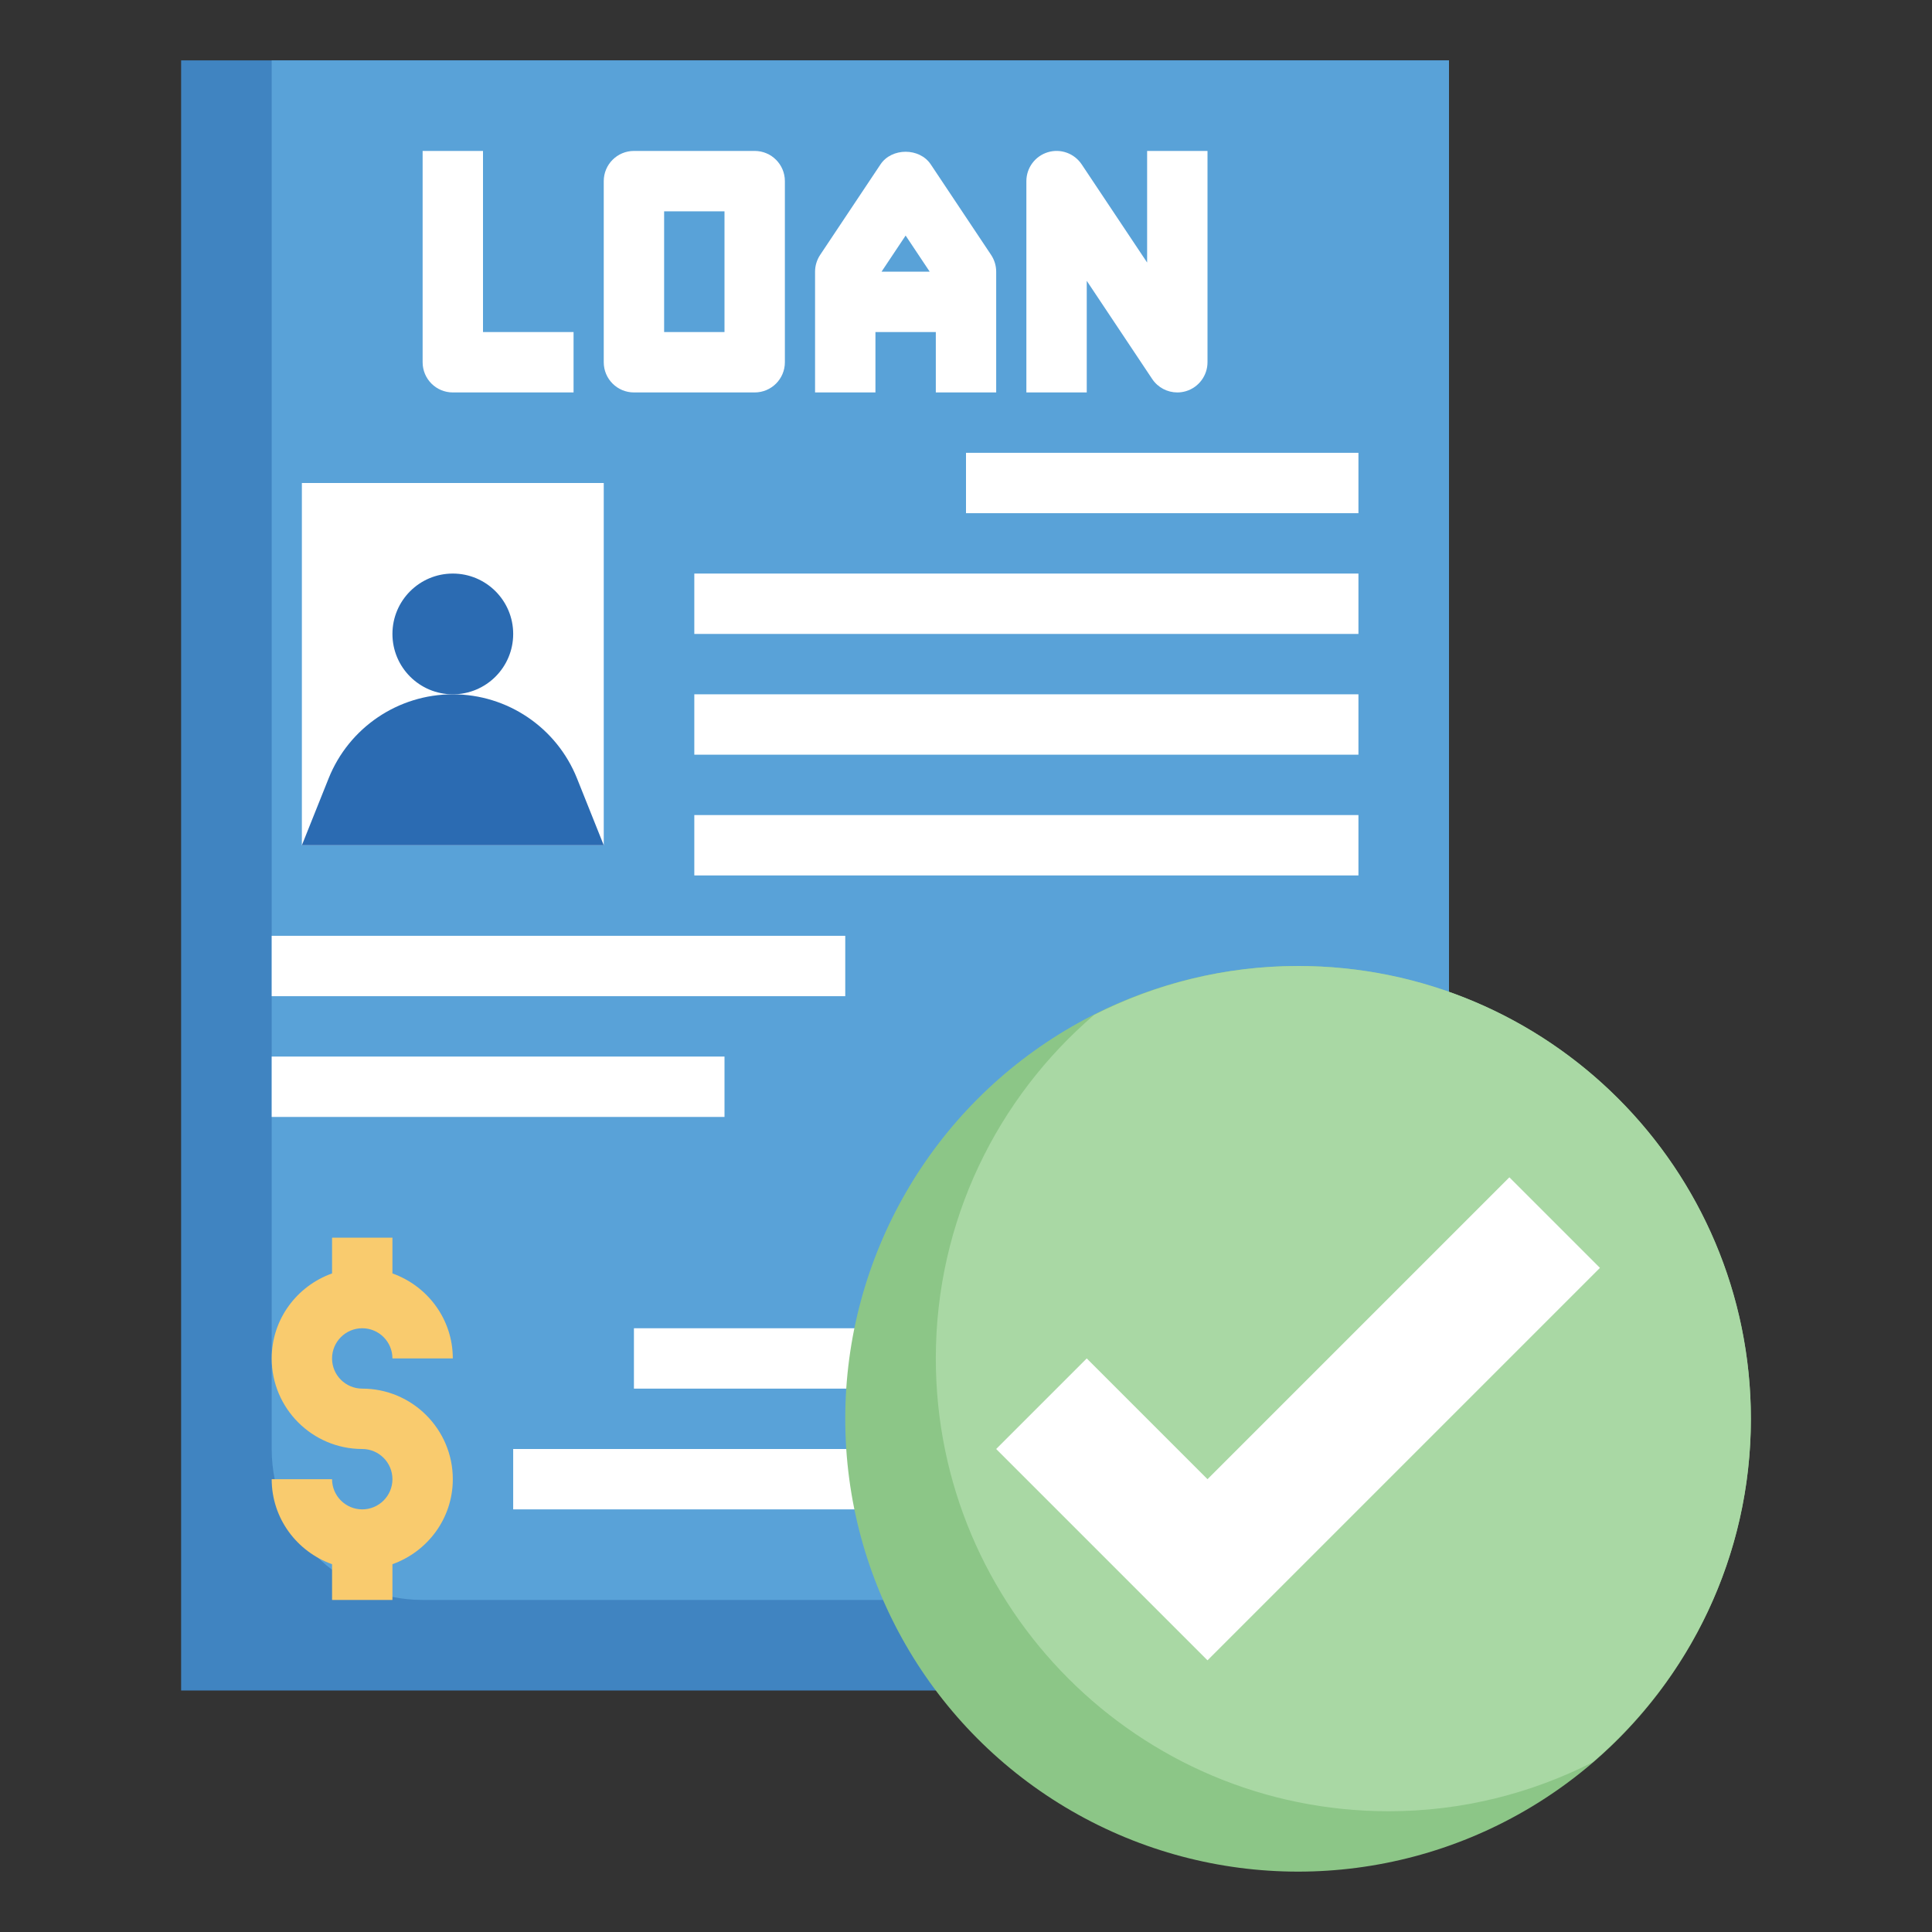
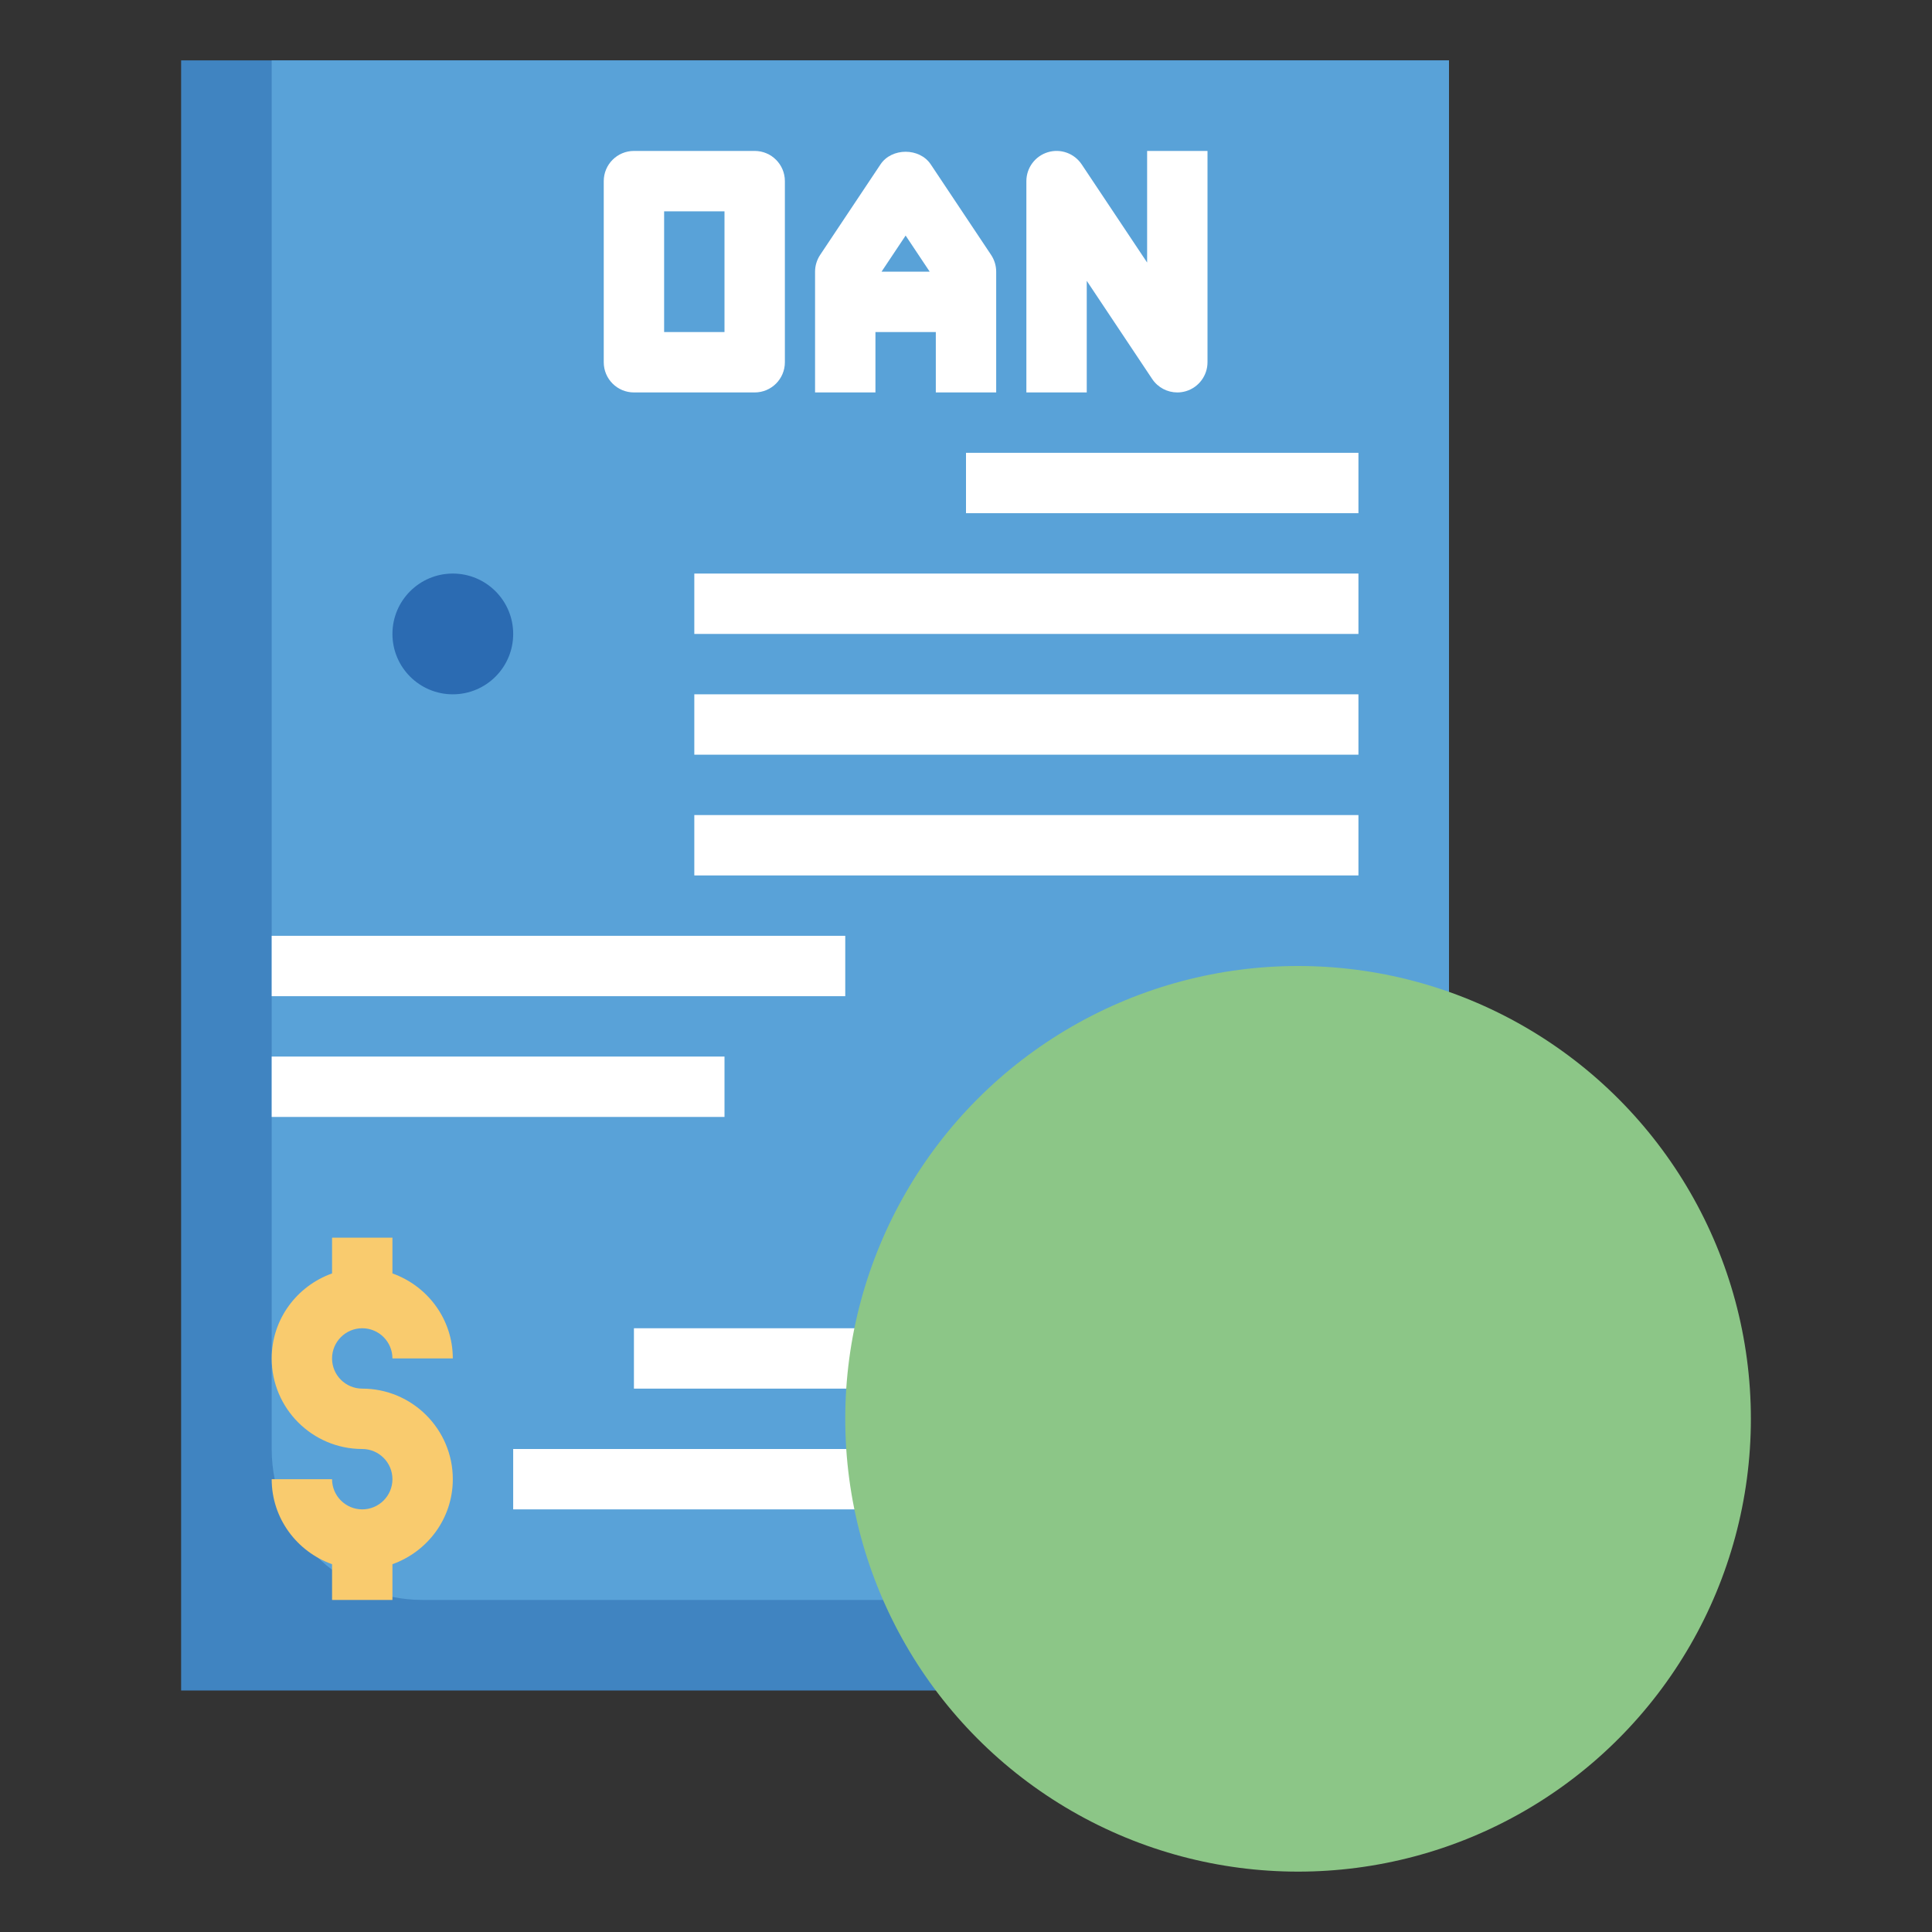
<svg xmlns="http://www.w3.org/2000/svg" id="Layer_3" height="512" viewBox="0 0 64 64" width="512">
  <rect x="0" y="0" width="64" height="64" fill="#333333" stroke="none" />
  <g>
    <path d="m6 2h42v54h-42z" fill="#4084c1" />
    <path d="m48 2h-39v46c0 2.761 2.239 5 5 5h34z" fill="#59a2d8" />
    <path d="m12 46c-.551 0-1-.448-1-1s.449-1 1-1 1 .448 1 1h2c0-1.302-.839-2.402-2-2.816v-1.184h-2v1.184c-1.161.414-2 1.514-2 2.816 0 1.654 1.346 3 3 3 .551 0 1 .448 1 1s-.449 1-1 1-1-.448-1-1h-2c0 1.302.839 2.402 2 2.816v1.184h2v-1.184c1.161-.414 2-1.514 2-2.816 0-1.654-1.346-3-3-3z" fill="#f9cb6e" />
-     <path d="m10 16h10v12h-10z" fill="#fff" />
    <circle cx="15" cy="21" fill="#2b6bb2" r="2" />
-     <path d="m10 28 .886-2.215c.673-1.682 2.302-2.785 4.114-2.785 1.812 0 3.441 1.103 4.114 2.785l.886 2.215" fill="#2b6bb2" />
    <g fill="#fff">
-       <path d="m15 13h4v-2h-3v-6h-2v7c0 .553.448 1 1 1z" />
      <path d="m21 13h4c.552 0 1-.447 1-1v-6c0-.553-.448-1-1-1h-4c-.552 0-1 .447-1 1v6c0 .553.448 1 1 1zm1-6h2v4h-2z" />
      <path d="m29 11h2v2h2v-4c0-.197-.059-.391-.168-.555l-2-3c-.371-.557-1.293-.557-1.664 0l-2 3c-.109.164-.168.358-.168.555v4h2zm1.798-2h-1.596l.798-1.197z" />
      <path d="m36 9.303 2.168 3.252c.189.283.504.445.832.445.097 0 .194-.014.29-.043.421-.128.71-.517.71-.957v-7h-2v3.697l-2.168-3.252c-.245-.366-.7-.531-1.122-.402-.421.128-.71.517-.71.957v7h2z" />
      <path d="m21 44h9v2h-9z" />
      <path d="m17 48h13v2h-13z" />
      <path d="m32 15h13v2h-13z" />
      <path d="m23 19h22v2h-22z" />
      <path d="m23 23h22v2h-22z" />
      <path d="m23 27h22v2h-22z" />
      <path d="m9 31h19v2h-19z" />
      <path d="m9 35h15v2h-15z" />
    </g>
    <g>
      <circle cx="43" cy="47" fill="#8cc687" r="15" />
-       <path d="m43 32c-2.434 0-4.724.592-6.757 1.621-3.205 2.751-5.243 6.824-5.243 11.379 0 8.284 6.716 15 15 15 2.434 0 4.724-.592 6.757-1.621 3.205-2.751 5.243-6.824 5.243-11.379 0-8.284-6.716-15-15-15z" fill="#a9d8a4" />
-       <path d="m33 48 3-3 4 4 10-10 3 3-13 13z" fill="#fff" />
    </g>
  </g>
</svg>